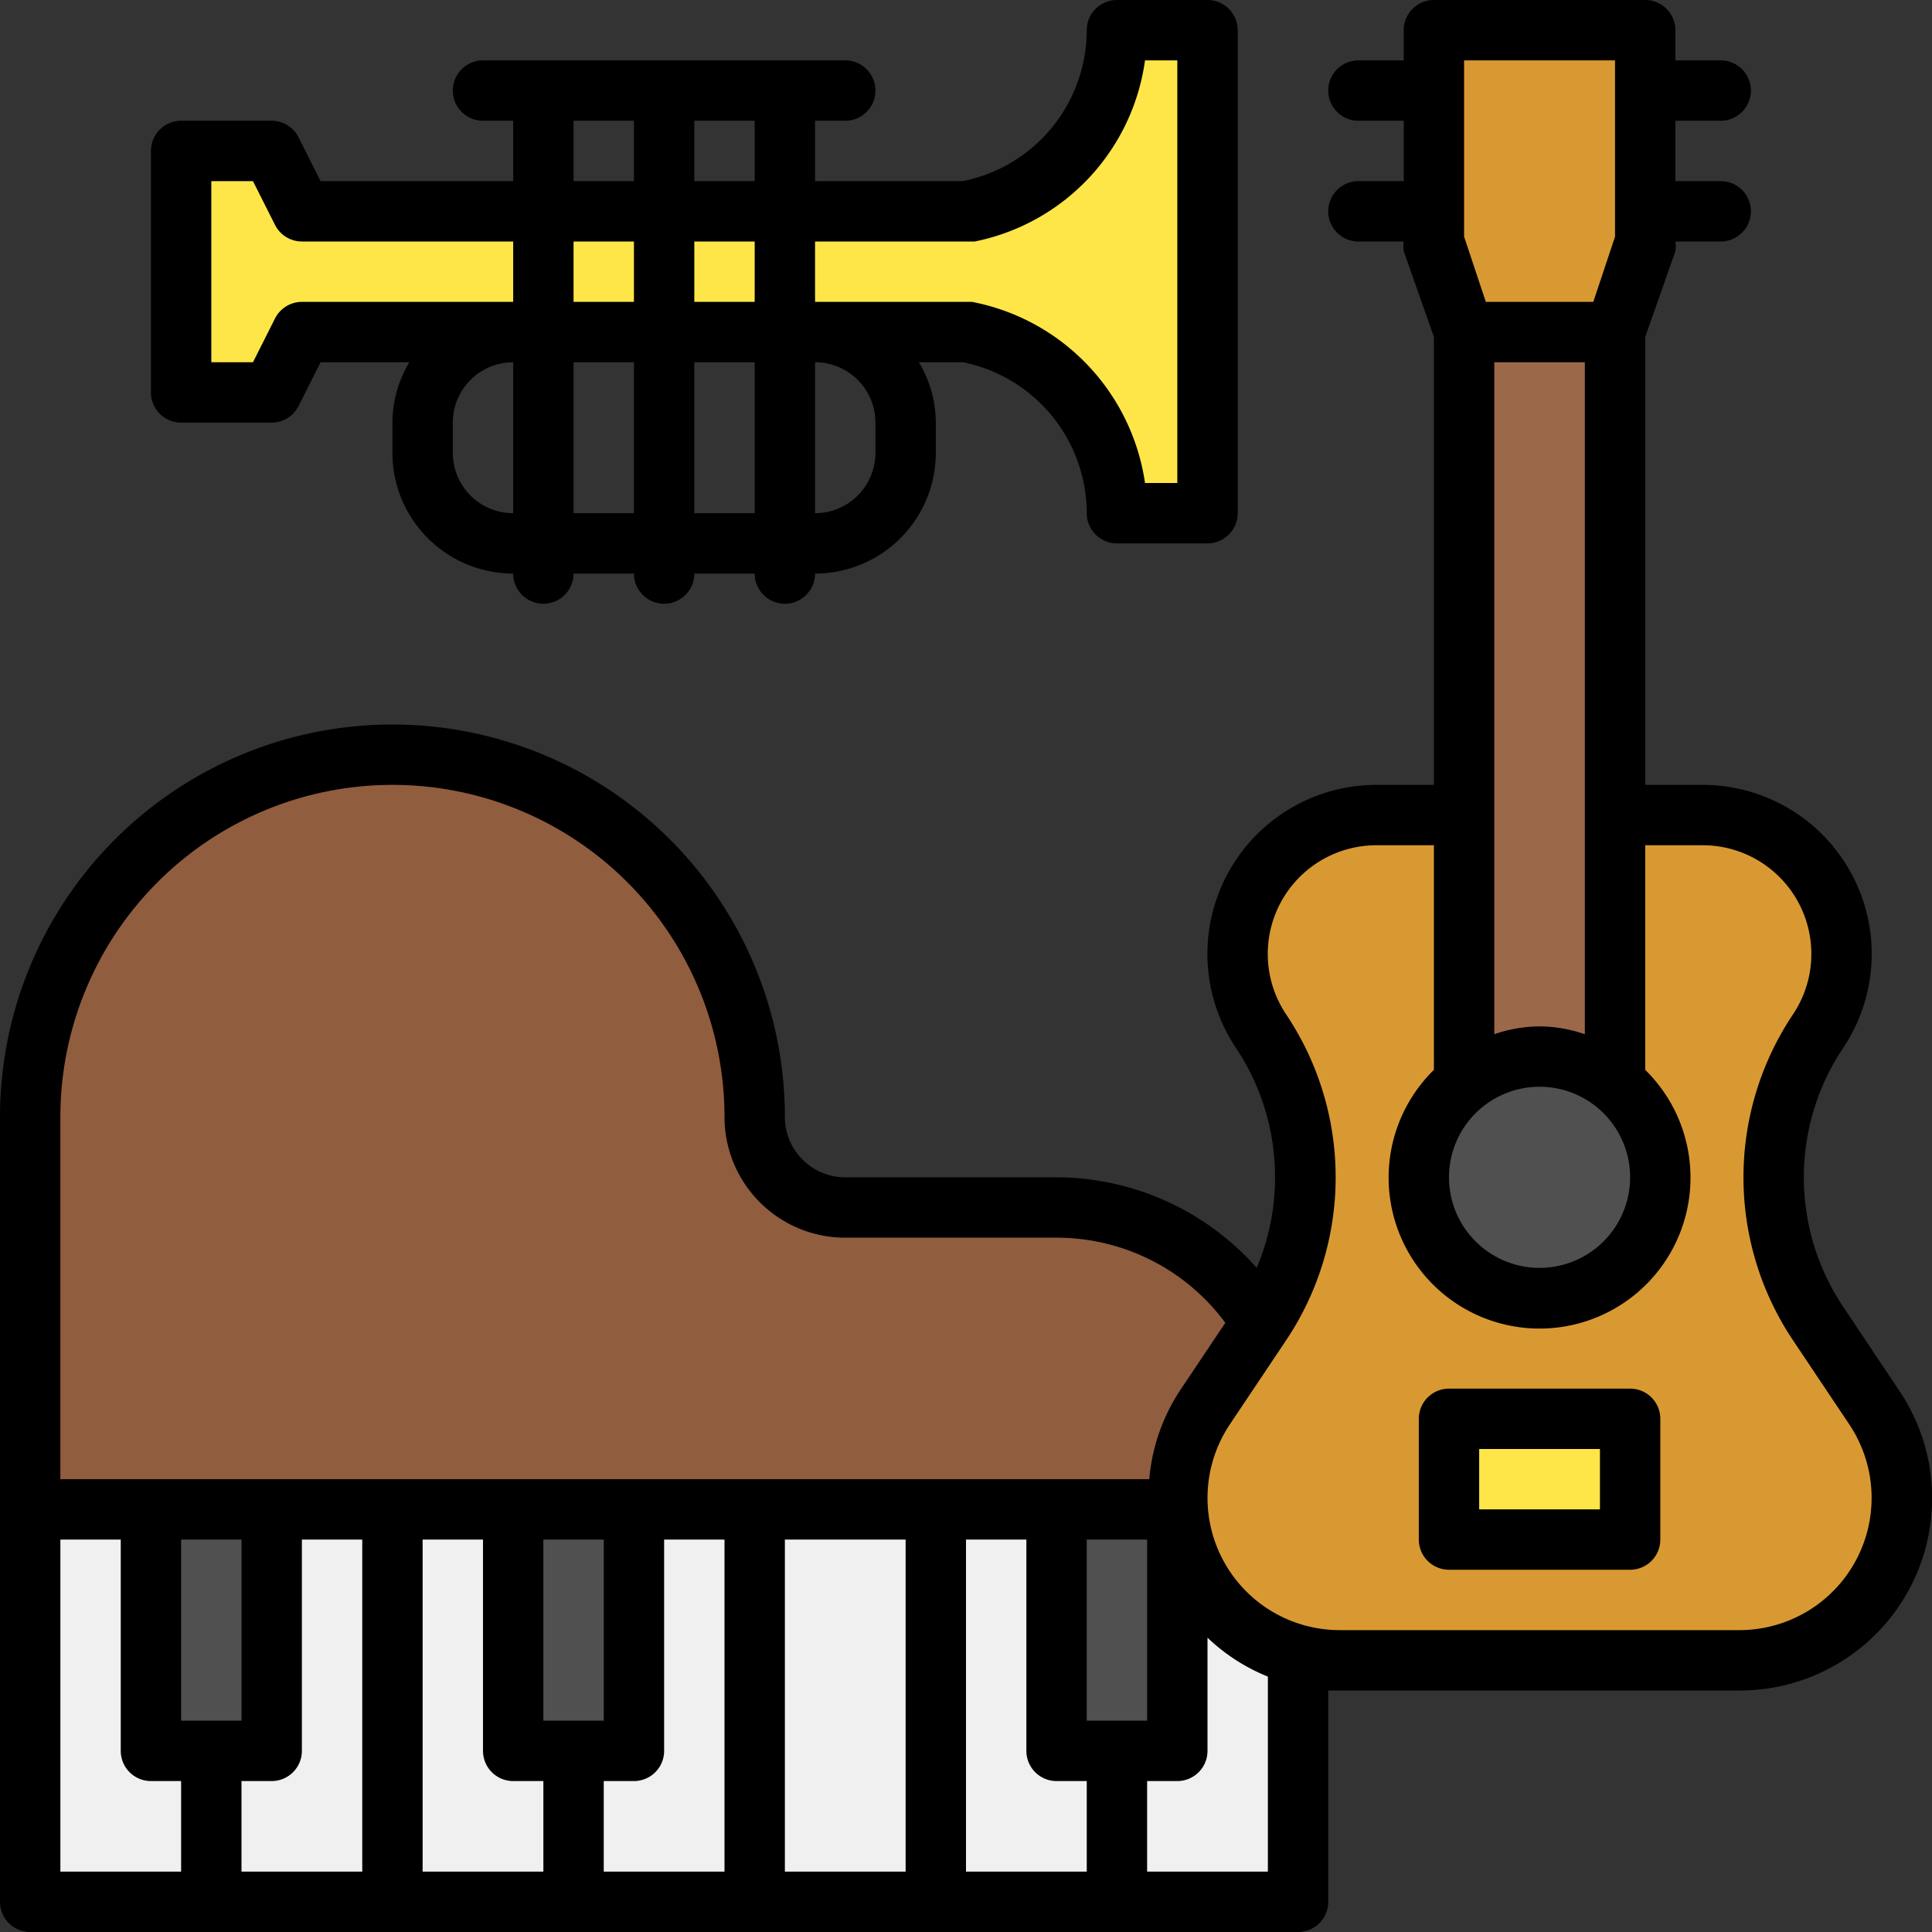
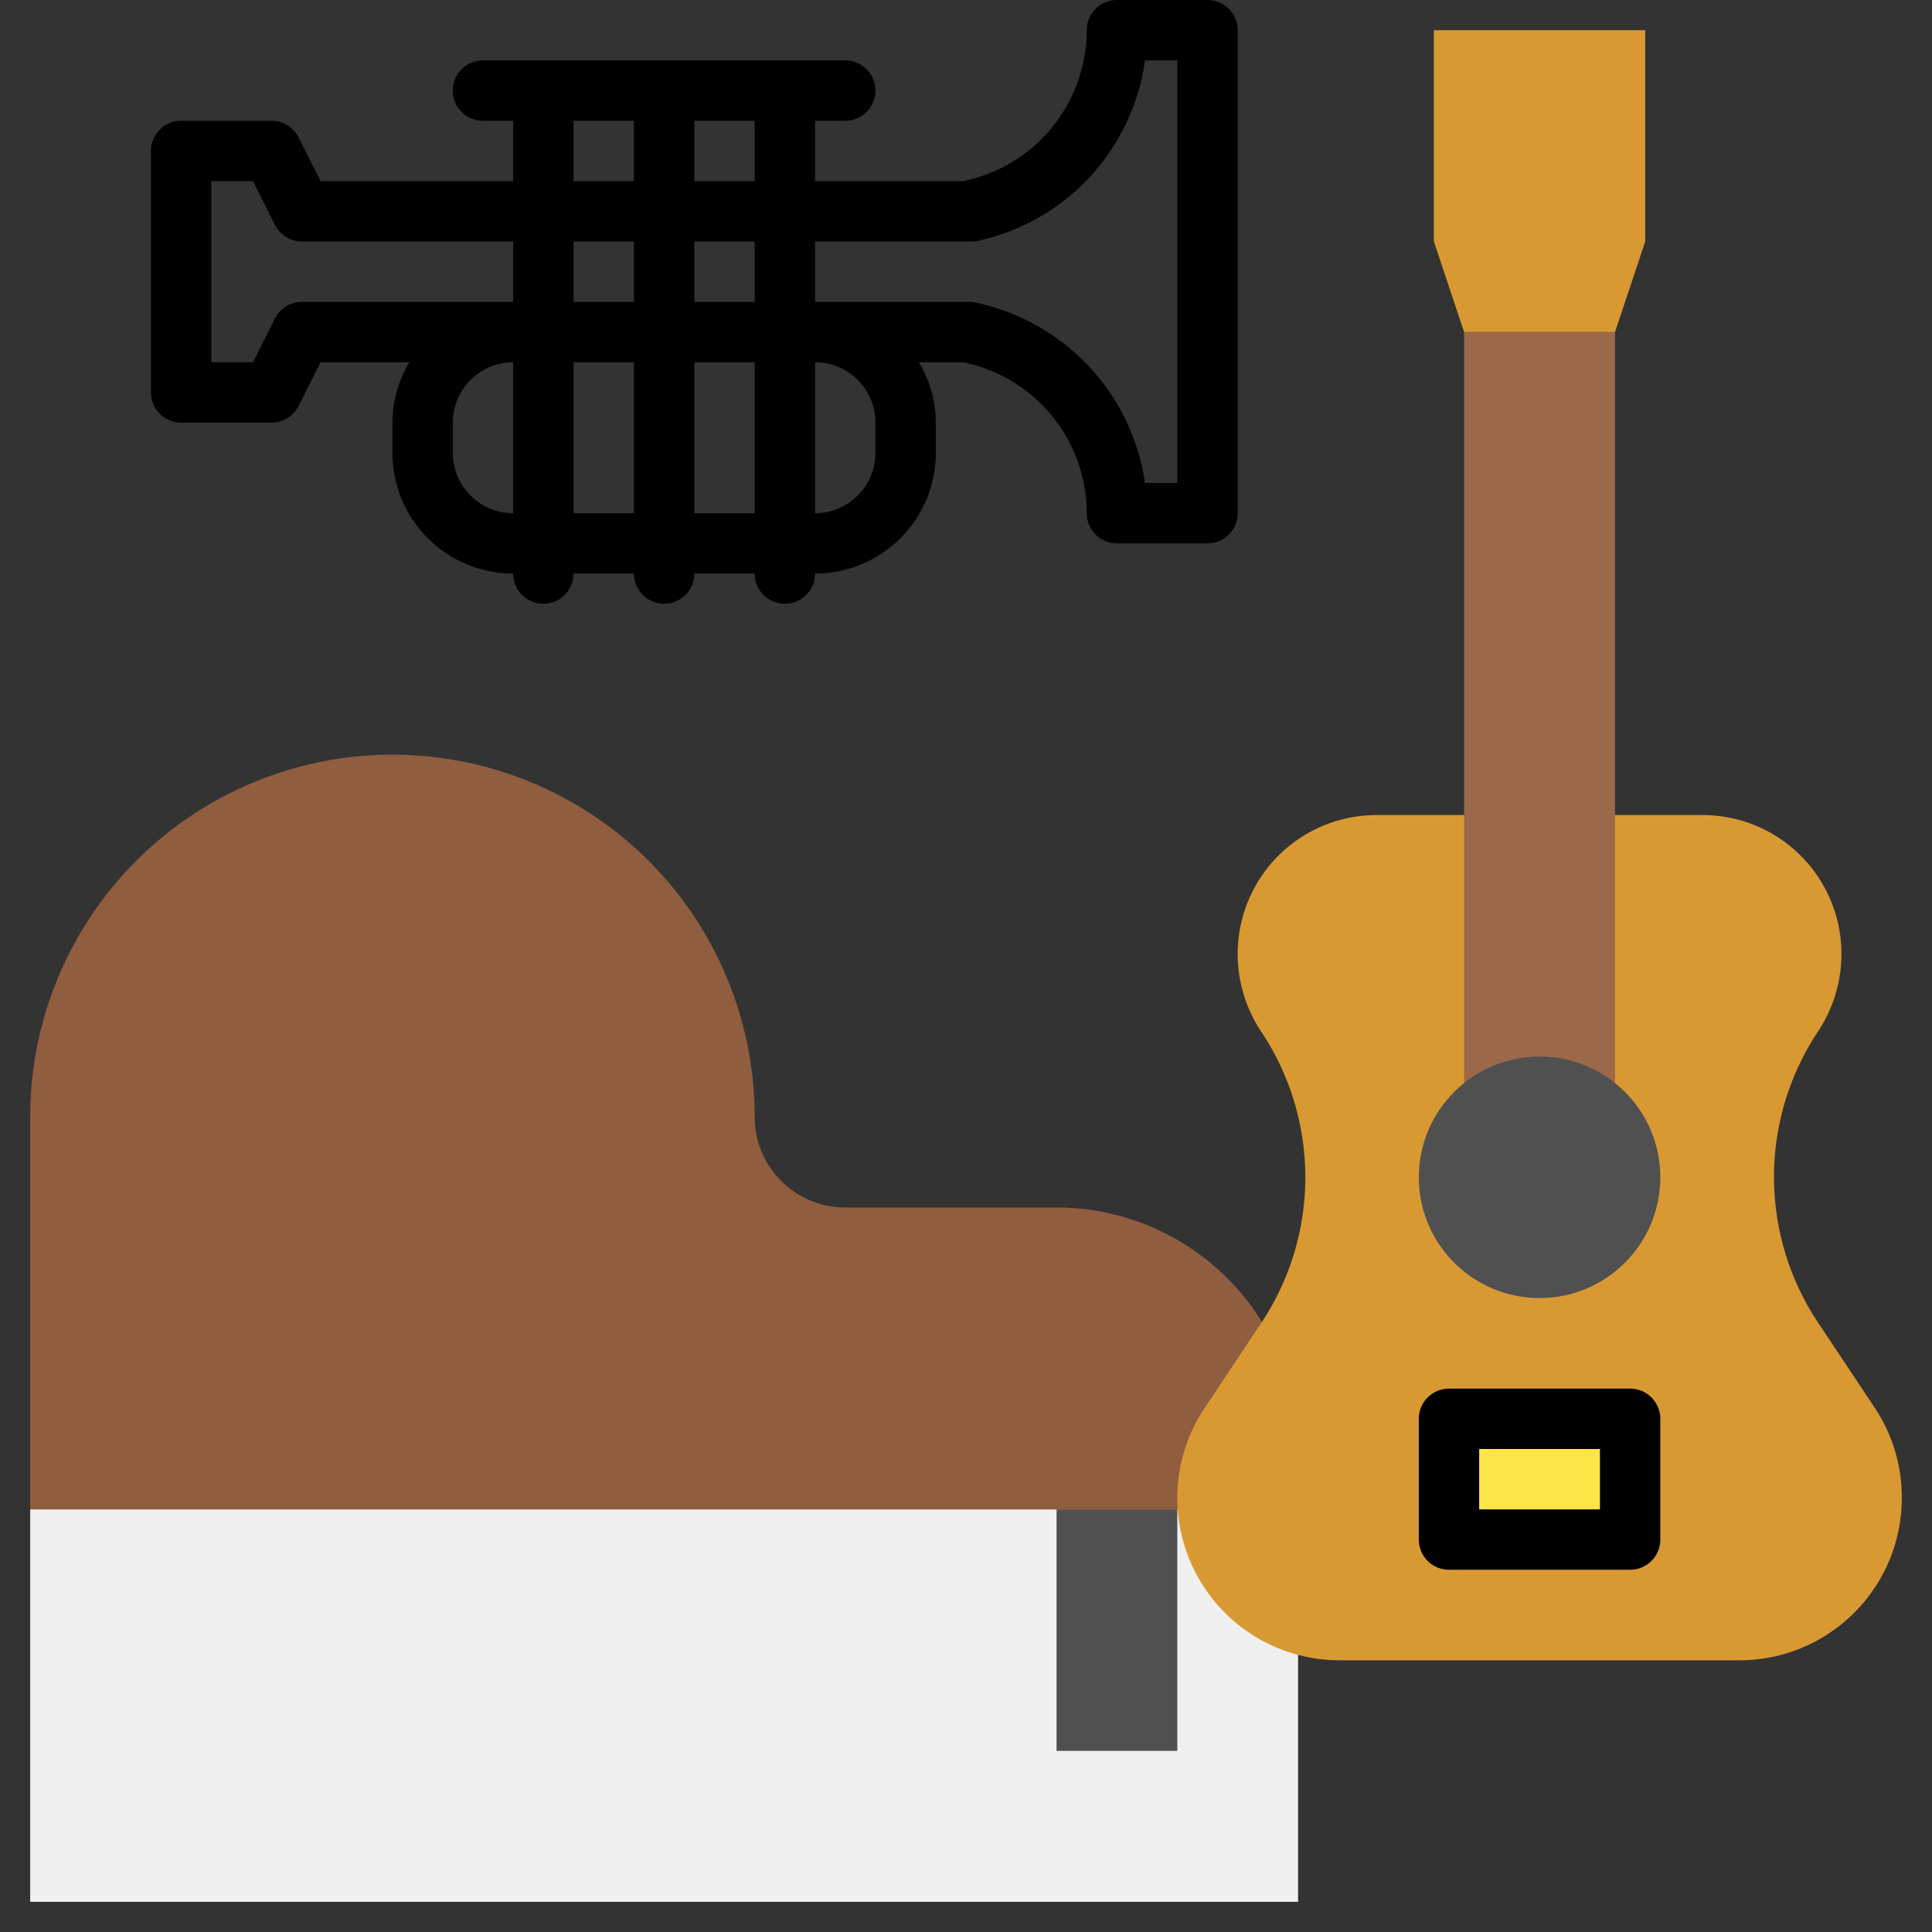
<svg xmlns="http://www.w3.org/2000/svg" id="Filled_Expand" height="512" viewBox="0 0 64 64" width="512" data-name="Filled Expand">
  <rect x="0" y="0" width="64" height="64" fill="#333333" stroke="none" />
  <path d="m1 50h42v13h-42z" fill="#f0f0f0" />
  <g fill="#505050">
-     <path d="m5 50h4v8h-4z" />
-     <path d="m17 50h4v8h-4z" />
    <path d="m35 50h4v8h-4z" />
  </g>
  <path d="m25 37a12 12 0 0 0 -12-12 12 12 0 0 0 -12 12v13h42v-2a8 8 0 0 0 -8-8h-7a3 3 0 0 1 -3-3z" fill="#915d3f" />
  <path d="m60.23 34.16a4.65 4.65 0 0 0 .77-2.55 4.6 4.6 0 0 0 -4.61-4.61h-10.78a4.6 4.6 0 0 0 -4.61 4.61 4.65 4.65 0 0 0 .77 2.55 8.7 8.7 0 0 1 0 9.68l-1.87 2.81a5.35 5.35 0 0 0 -.9 3 5.38 5.38 0 0 0 5.37 5.35h13.26a5.38 5.38 0 0 0 5.37-5.37 5.35 5.35 0 0 0 -.9-3l-1.87-2.81a8.7 8.7 0 0 1 0-9.66z" fill="#d99932" />
  <path d="m48 47h6v4h-6z" fill="#ffe648" />
  <path d="m48.5 11h5v27h-5z" fill="#9c684a" />
  <circle cx="51" cy="39" fill="#505050" r="4" />
  <path d="m47.5 1v7l1 3h5l1-3v-7z" fill="#d99932" />
-   <path d="m37 1a6.09 6.09 0 0 1 -4.9 6h-.1-22l-1-2h-3v8h3l1-2h22 .1a6.09 6.09 0 0 1 4.9 6h3v-16z" fill="#ffe648" />
  <path d="m54 46h-6a1 1 0 0 0 -1 1v4a1 1 0 0 0 1 1h6a1 1 0 0 0 1-1v-4a1 1 0 0 0 -1-1zm-1 4h-4v-2h4z" />
-   <path d="m62.93 46.09-1.87-2.8a7.7 7.7 0 0 1 0-8.58 5.6 5.6 0 0 0 -4.67-8.71h-1.89v-14.84l1-2.84a1.19 1.19 0 0 0 0-.32h1.5a1 1 0 0 0 0-2h-1.5v-2h1.5a1 1 0 0 0 0-2h-1.5v-1a1 1 0 0 0 -1-1h-7a1 1 0 0 0 -1 1v1h-1.5a1 1 0 0 0 0 2h1.5v2h-1.5a1 1 0 0 0 0 2h1.5a1.19 1.19 0 0 0 0 .32l1 2.84v14.84h-1.89a5.6 5.6 0 0 0 -4.67 8.71 7.72 7.72 0 0 1 .69 7.29 8.88 8.88 0 0 0 -6.63-3h-7a2 2 0 0 1 -2-2 13 13 0 0 0 -26 0v26a1 1 0 0 0 1 1h42a1 1 0 0 0 1-1v-7h.37 13.26a6.37 6.37 0 0 0 5.3-9.91zm-11.93-10.09a3 3 0 1 1 -3 3 3 3 0 0 1 3-3zm0-2a4.68 4.68 0 0 0 -1.5.26v-22.26h3v22.26a4.68 4.68 0 0 0 -1.5-.26zm-2.5-32h5v5.84l-.72 2.16h-3.56l-.72-2.16zm-46.5 35a11 11 0 0 1 22 0 4 4 0 0 0 4 4h7a6.94 6.94 0 0 1 5.59 2.82l-1.52 2.27a6.36 6.36 0 0 0 -1 2.91h-36.07zm34 20v-6h2v6zm-16-6v6h-2v-6zm1 8a1 1 0 0 0 1-1v-7h2v11h-4v-3zm-13-8v6h-2v-6zm1 8a1 1 0 0 0 1-1v-7h2v11h-4v-3zm-7 3v-11h2v7a1 1 0 0 0 1 1h1v3zm12 0v-11h2v7a1 1 0 0 0 1 1h1v3zm12-11h4v11h-4zm6 0h2v7a1 1 0 0 0 1 1h1v3h-4zm10 11h-4v-3h1a1 1 0 0 0 1-1v-3.75a6.3 6.3 0 0 0 2 1.29zm15.63-8h-13.26a4.38 4.38 0 0 1 -3.64-6.8l1.88-2.81a9.7 9.7 0 0 0 0-10.78 3.6 3.6 0 0 1 3-5.61h1.89v7.44a5 5 0 1 0 7 0v-7.44h1.89a3.6 3.6 0 0 1 3 5.61 9.7 9.7 0 0 0 0 10.78l1.88 2.81a4.38 4.38 0 0 1 -3.64 6.8z" />
  <path d="m6 14h3a1 1 0 0 0 .89-.55l.73-1.45h2.94a3.91 3.91 0 0 0 -.56 2v1a4 4 0 0 0 4 4 1 1 0 0 0 2 0h2a1 1 0 0 0 2 0h2a1 1 0 0 0 2 0 4 4 0 0 0 4-4v-1a3.91 3.91 0 0 0 -.56-2h1.46a5.11 5.11 0 0 1 4.1 5 1 1 0 0 0 1 1h3a1 1 0 0 0 1-1v-16a1 1 0 0 0 -1-1h-3a1 1 0 0 0 -1 1 5.11 5.11 0 0 1 -4.1 5h-4.9v-2h1a1 1 0 0 0 0-2h-12a1 1 0 0 0 0 2h1v2h-6.38l-.73-1.45a1 1 0 0 0 -.89-.55h-3a1 1 0 0 0 -1 1v8a1 1 0 0 0 1 1zm9 1v-1a2 2 0 0 1 2-2v5a2 2 0 0 1 -2-2zm4 2v-5h2v5zm2-7h-2v-2h2zm2-2h2v2h-2zm0 9v-5h2v5zm6-3v1a2 2 0 0 1 -2 2v-5a2 2 0 0 1 2 2zm3-6h.29a7.11 7.11 0 0 0 5.64-6h1.07v14h-1.07a7.16 7.16 0 0 0 -5.73-6h-.2-5v-2zm-7-2h-2v-2h2zm-6-2h2v2h-2zm-12 2h1.38l.73 1.45a1 1 0 0 0 .89.55h7v2h-7a1 1 0 0 0 -.89.55l-.73 1.45h-1.38z" />
</svg>